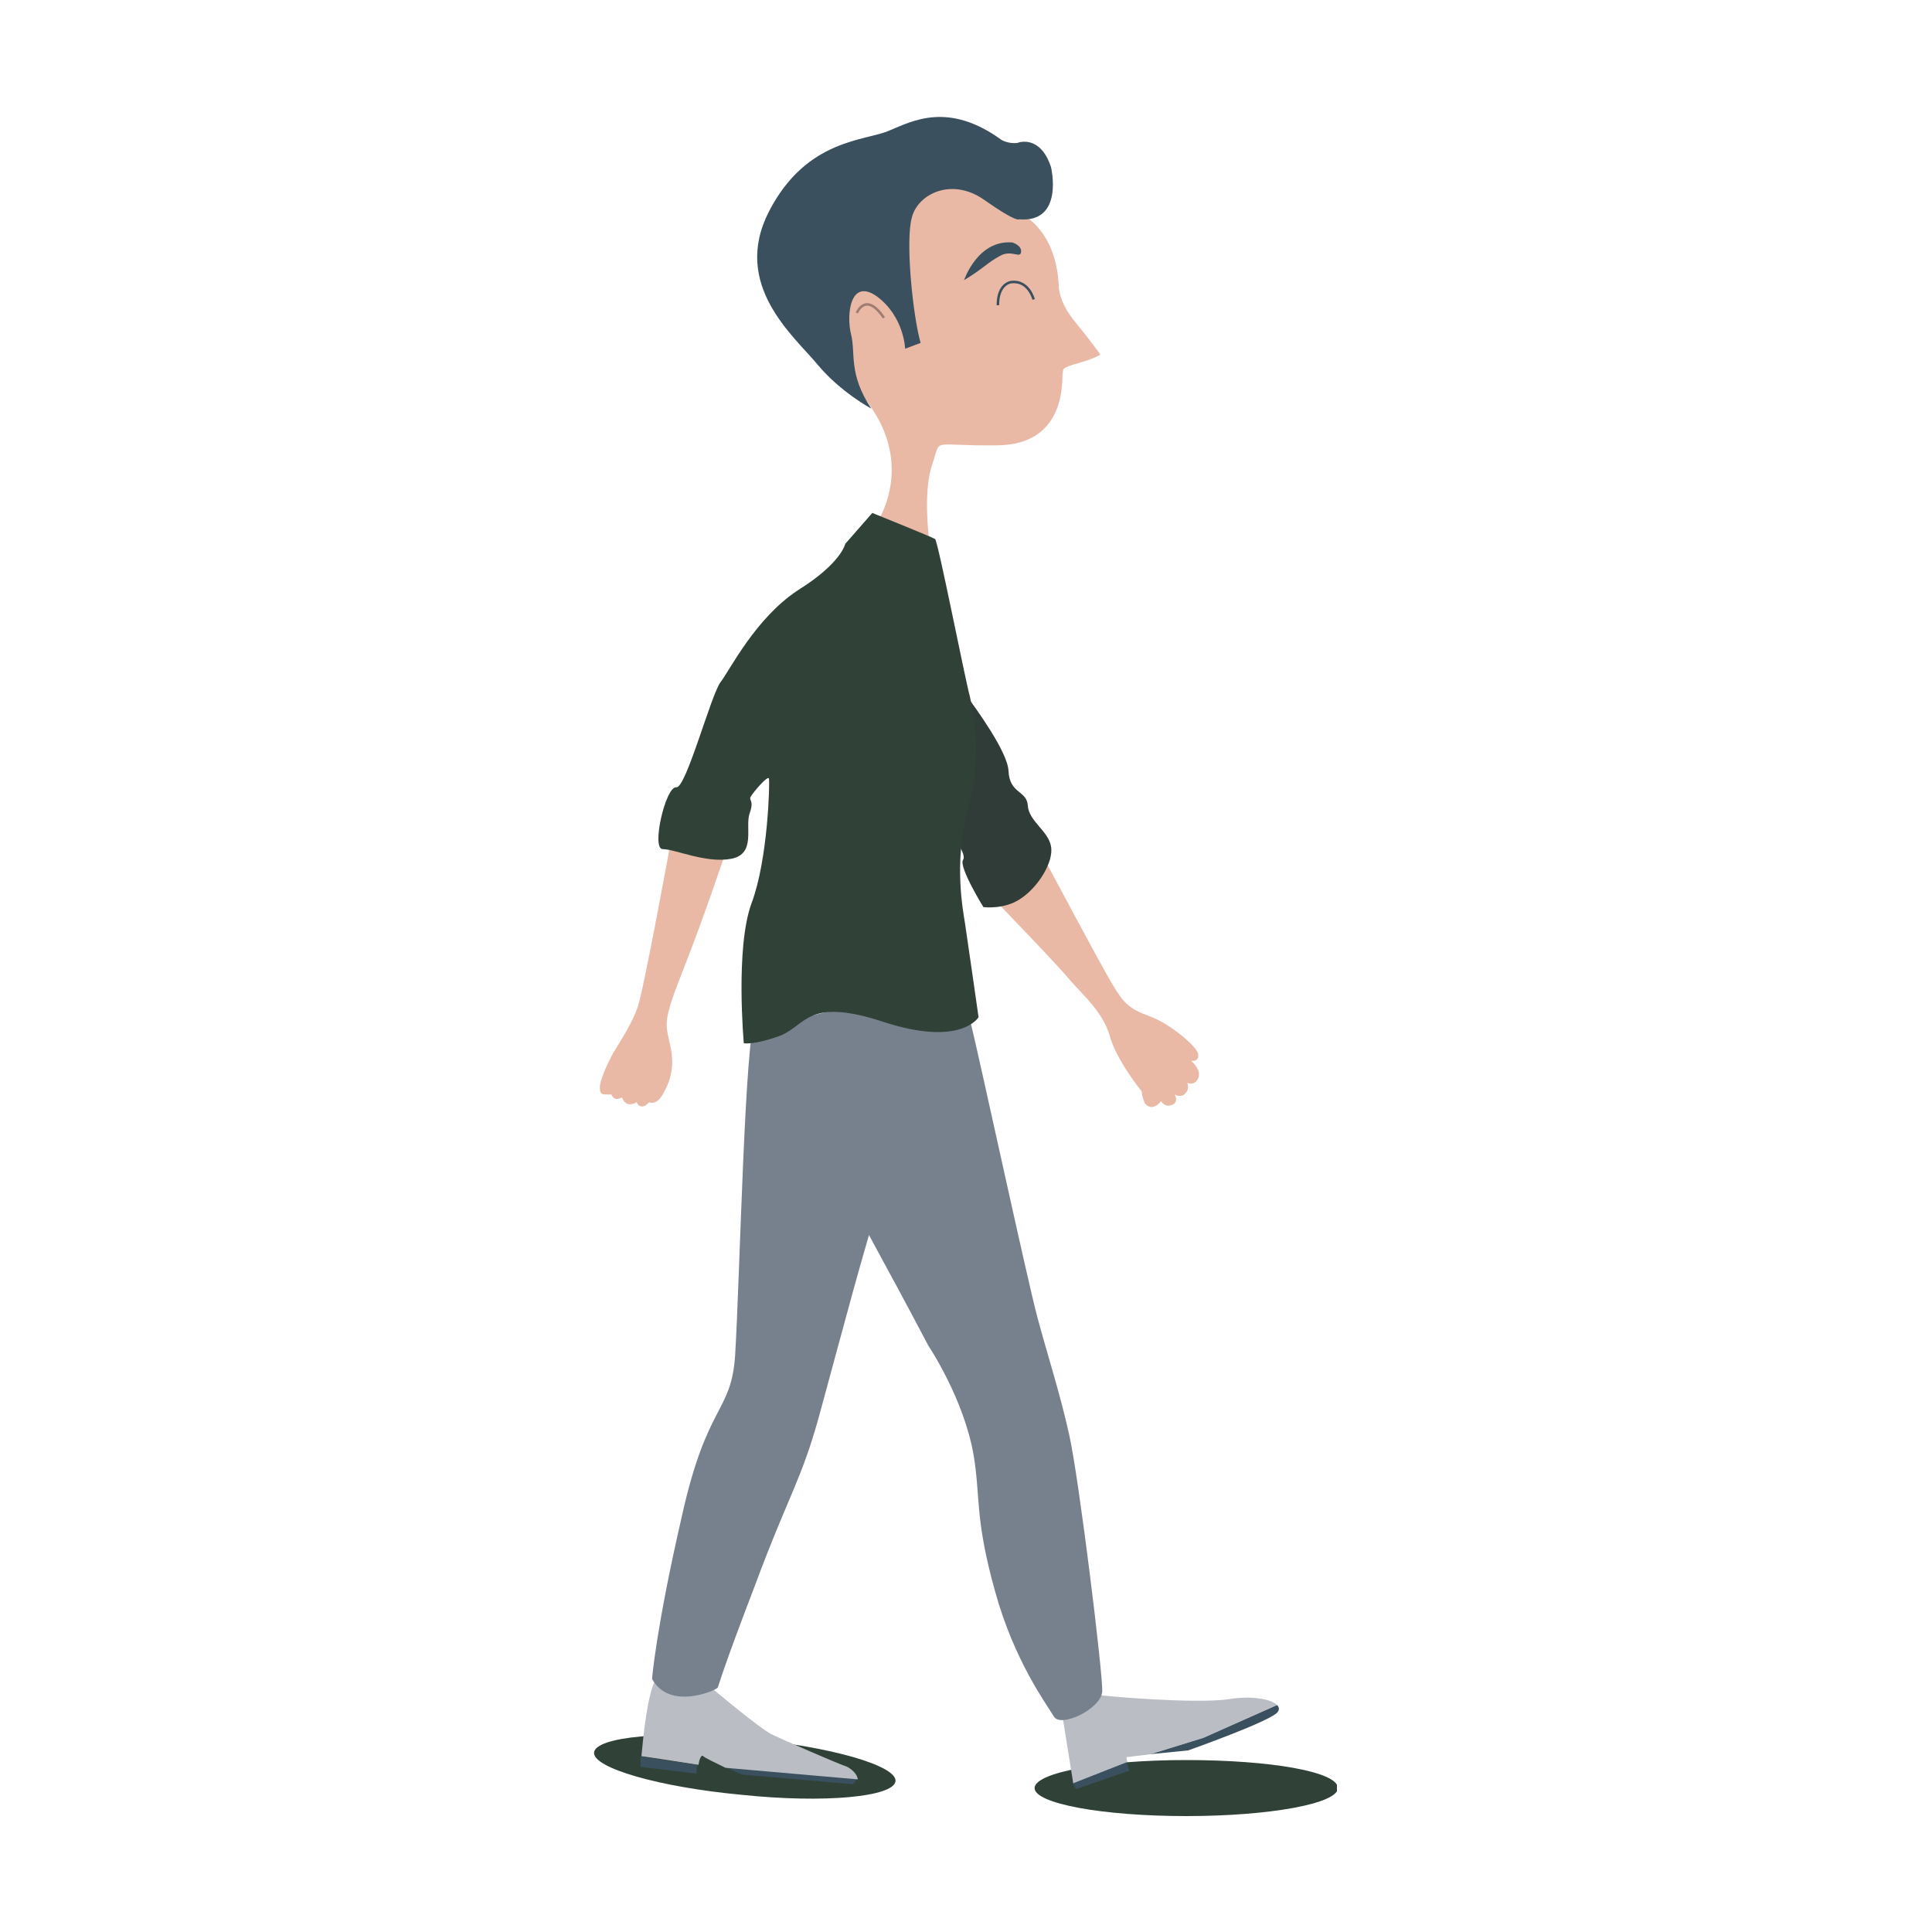
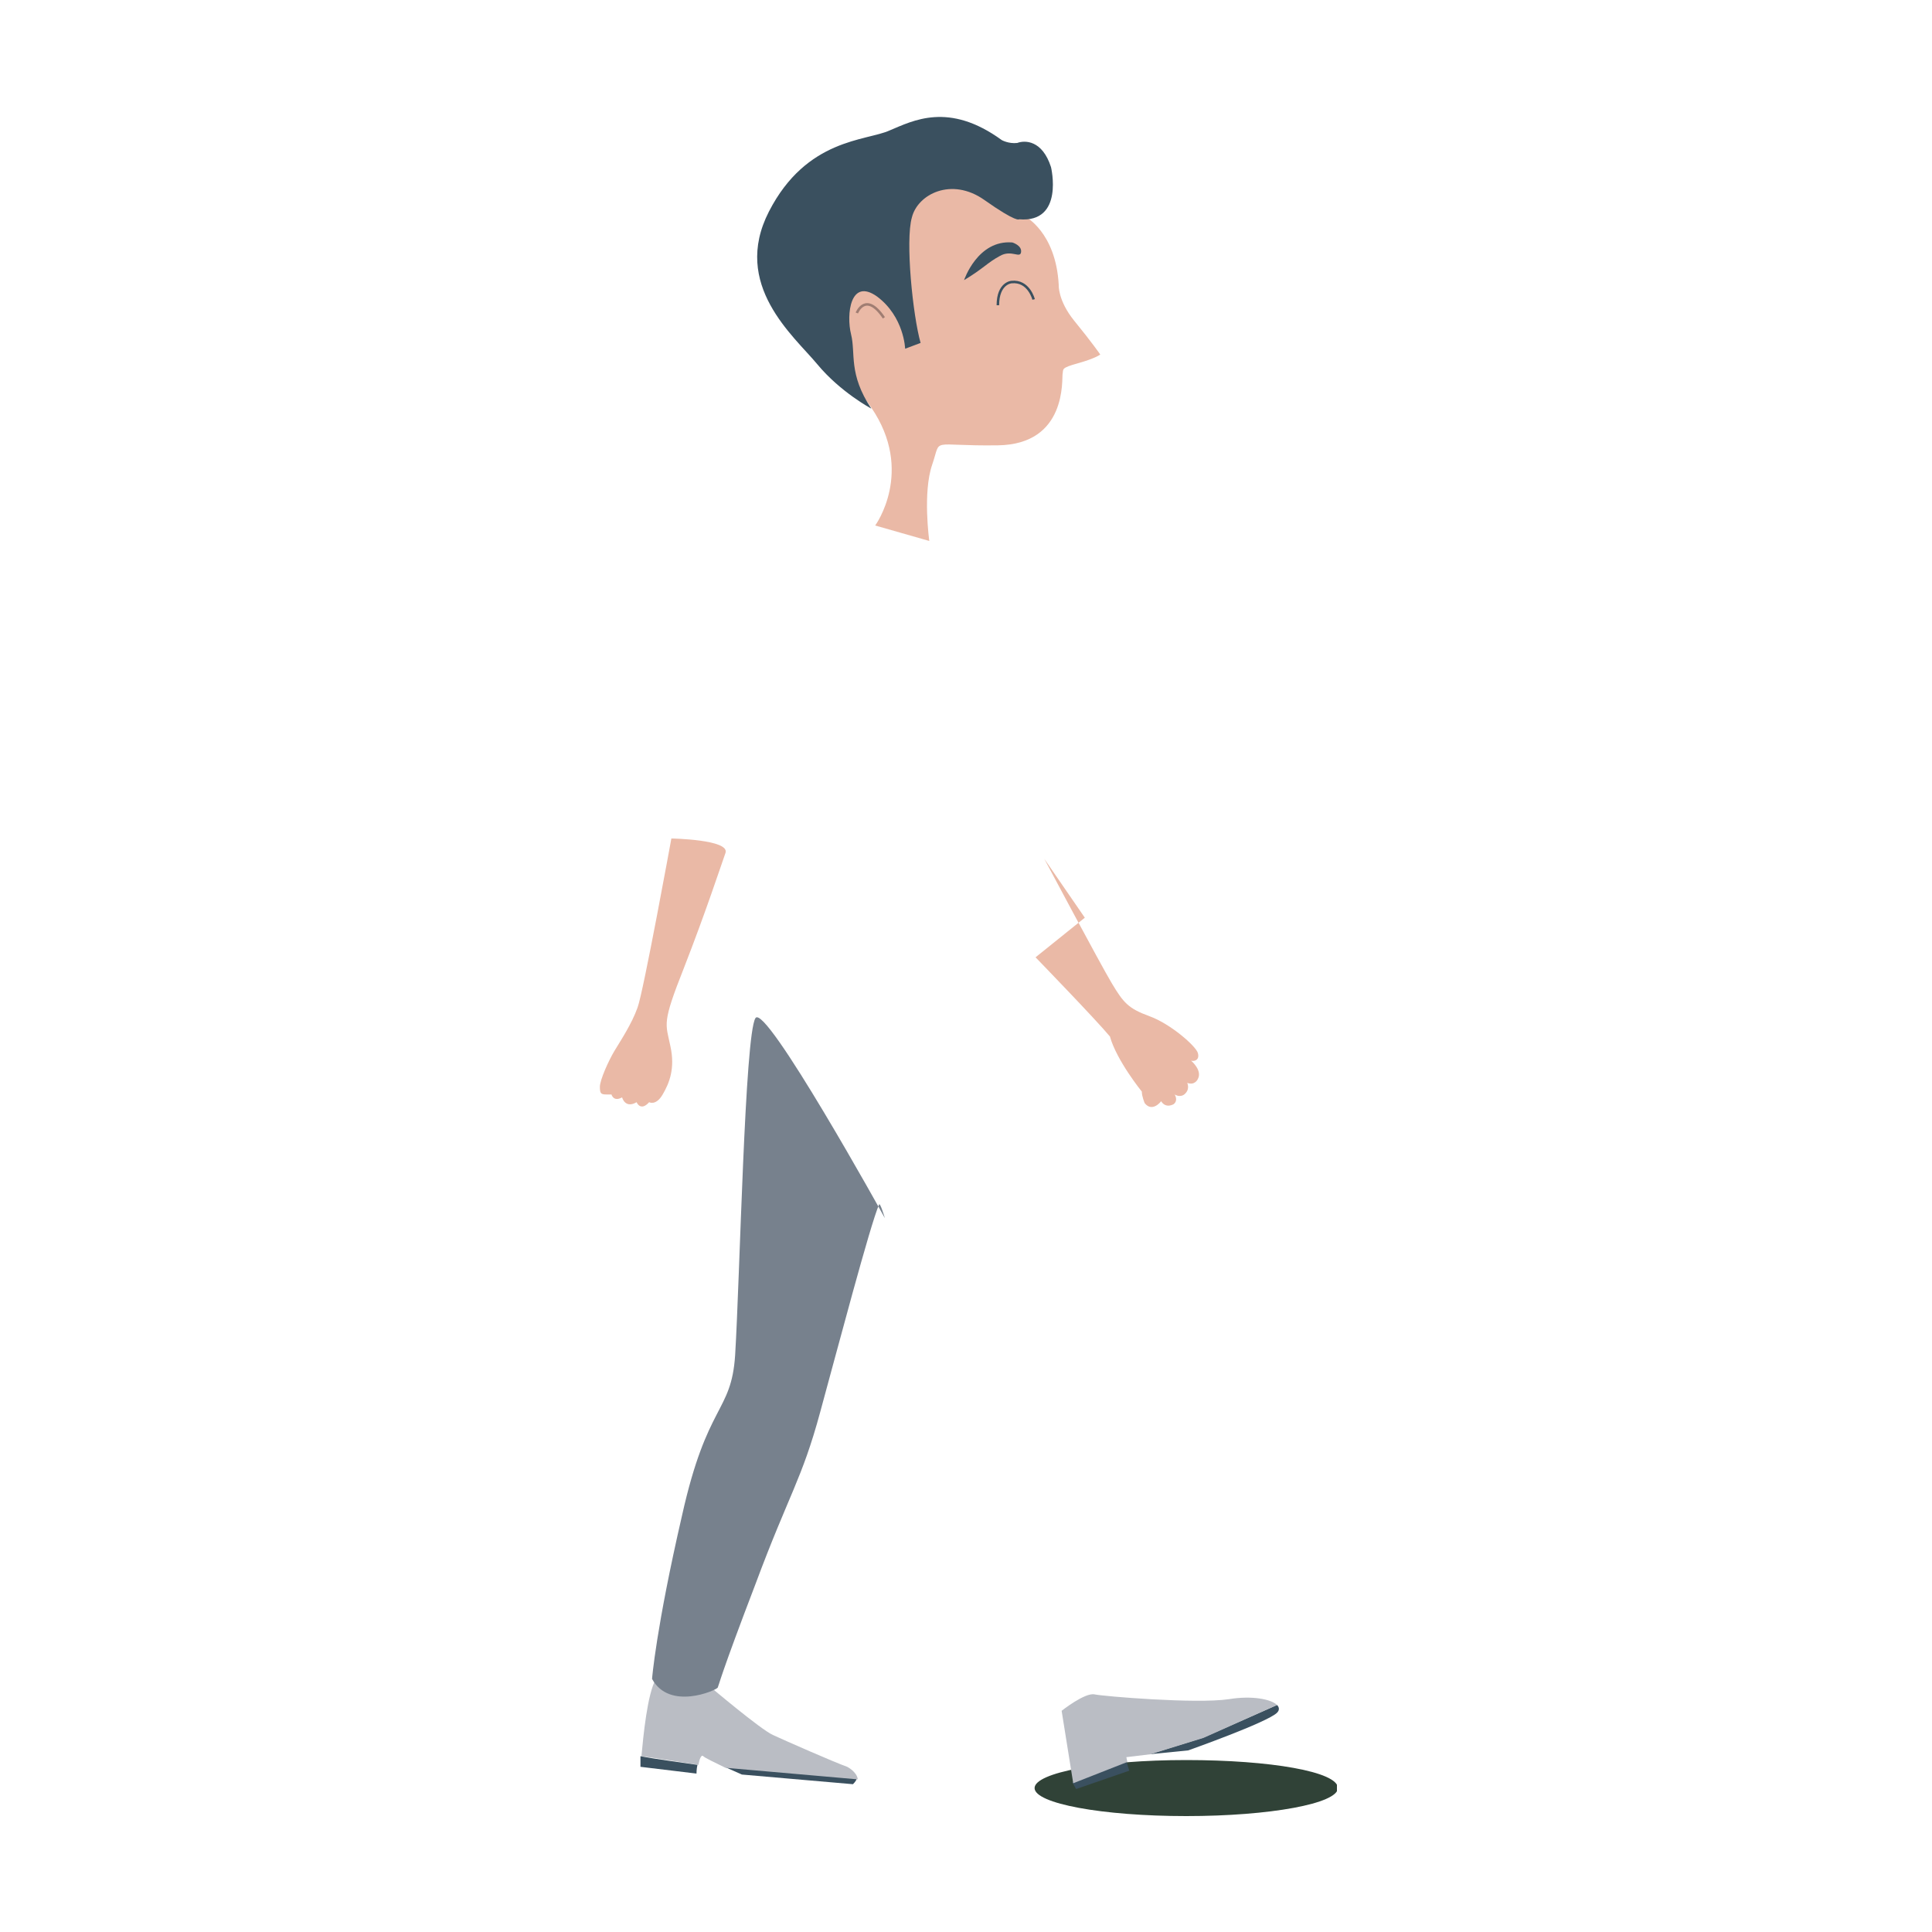
<svg xmlns="http://www.w3.org/2000/svg" xmlns:xlink="http://www.w3.org/1999/xlink" version="1.1" id="Calque_1" x="0px" y="0px" viewBox="0 0 200 200" style="enable-background:new 0 0 200 200;" xml:space="preserve">
  <style type="text/css">
	.st0{clip-path:url(#SVGID_00000127763204588814417900000006620747025973795767_);fill:#304237;}
	.st1{clip-path:url(#SVGID_00000093876335965195613580000002195746533189307056_);fill:#304237;}
	.st2{clip-path:url(#SVGID_00000157286356748398204320000010779864759216956589_);fill:#3A505F;}
	.st3{clip-path:url(#SVGID_00000060013447427239497550000003568526794028607399_);fill:#3A505F;}
	.st4{clip-path:url(#SVGID_00000105412625035254389490000002116295191819422595_);fill:#BABDC4;}
	.st5{clip-path:url(#SVGID_00000083087163381461088950000017598836593947371403_);fill:#3A505F;}
	.st6{clip-path:url(#SVGID_00000092435021637492487370000017000013502938176939_);fill:#BABDC4;}
	.st7{clip-path:url(#SVGID_00000017500730859841929430000012826755014118477462_);fill:#3A505F;}
	.st8{clip-path:url(#SVGID_00000046336032300306319290000018196309838135086984_);fill:#77818D;}
	.st9{clip-path:url(#SVGID_00000181789911062988872490000013828777682679966867_);fill:#77818D;}
	.st10{clip-path:url(#SVGID_00000151541252163222997220000009538625032763456690_);fill:#EAB9A6;}
	.st11{clip-path:url(#SVGID_00000016770996850951060140000000666210817150493366_);fill:#EAB9A6;}
	.st12{clip-path:url(#SVGID_00000128453433730922677730000009841635379860712857_);fill:#303C37;}
	.st13{clip-path:url(#SVGID_00000106111399640706623450000015039597873222464911_);fill:#EAB9A6;}
	.st14{clip-path:url(#SVGID_00000141446300105403175780000011262525017172781465_);fill:#3A505F;}
	.st15{clip-path:url(#SVGID_00000021824581179142470610000011631002266366244247_);fill:#3A505F;}
	
		.st16{clip-path:url(#SVGID_00000049928809152704795820000009118263689202242238_);fill:none;stroke:#3A505F;stroke-width:0.262;stroke-miterlimit:12.176;}
	
		.st17{clip-path:url(#SVGID_00000102521067357351075810000016554602866827152804_);fill:none;stroke:#A07D72;stroke-width:0.262;stroke-miterlimit:12.176;}
	.st18{clip-path:url(#SVGID_00000179625692122950429330000005440634187953800358_);fill:#304237;}
</style>
  <g>
    <g>
      <defs>
        <rect id="SVGID_1_" x="61.5" y="12" width="76.9" height="176" />
      </defs>
      <clipPath id="SVGID_00000109709631671875535650000015545713399744367783_">
        <use xlink:href="#SVGID_1_" style="overflow:visible;" />
      </clipPath>
-       <path style="clip-path:url(#SVGID_00000109709631671875535650000015545713399744367783_);fill:#304237;" d="M92.7,184.4    c-0.2,1.6-7.3,2.3-15.9,1.4c-8.6-0.8-15.5-2.8-15.3-4.4c0.2-1.6,7.3-2.3,15.9-1.4C86,180.8,92.9,182.8,92.7,184.4" />
    </g>
    <g>
      <defs>
        <rect id="SVGID_00000183942898229330797850000004214418423211420583_" x="61.5" y="12" width="76.9" height="176" />
      </defs>
      <clipPath id="SVGID_00000056389894070393294720000000778243902157377939_">
        <use xlink:href="#SVGID_00000183942898229330797850000004214418423211420583_" style="overflow:visible;" />
      </clipPath>
      <path style="clip-path:url(#SVGID_00000056389894070393294720000000778243902157377939_);fill:#304237;" d="M138.5,185.1    c0,1.6-7,2.9-15.7,2.9c-8.7,0-15.7-1.3-15.7-2.9c0-1.6,7-2.9,15.7-2.9S138.5,183.4,138.5,185.1" />
    </g>
    <g>
      <defs>
        <rect id="SVGID_00000126309572250465563930000016700713051312206526_" x="61.5" y="12" width="76.9" height="176" />
      </defs>
      <clipPath id="SVGID_00000065755174877810277220000016156231032361678234_">
        <use xlink:href="#SVGID_00000126309572250465563930000016700713051312206526_" style="overflow:visible;" />
      </clipPath>
      <polygon style="clip-path:url(#SVGID_00000065755174877810277220000016156231032361678234_);fill:#3A505F;" points="111.4,185.2     116.9,183.3 116.6,182.3 111,184.5   " />
    </g>
    <g>
      <defs>
        <rect id="SVGID_00000096768599972385385820000017299527292747150527_" x="61.5" y="12" width="76.9" height="176" />
      </defs>
      <clipPath id="SVGID_00000176004742545254243490000015380542913334075049_">
        <use xlink:href="#SVGID_00000096768599972385385820000017299527292747150527_" style="overflow:visible;" />
      </clipPath>
      <path style="clip-path:url(#SVGID_00000176004742545254243490000015380542913334075049_);fill:#3A505F;" d="M132.2,176.5l-7.7,3.4    l-5.5,1.7l4-0.4c0,0,8.2-2.9,9.2-3.9C132.5,177,132.4,176.7,132.2,176.5" />
    </g>
    <g>
      <defs>
        <rect id="SVGID_00000015321571340657057050000006143763859464717465_" x="61.5" y="12" width="76.9" height="176" />
      </defs>
      <clipPath id="SVGID_00000177443468410747248740000014148288590530649270_">
        <use xlink:href="#SVGID_00000015321571340657057050000006143763859464717465_" style="overflow:visible;" />
      </clipPath>
      <path style="clip-path:url(#SVGID_00000177443468410747248740000014148288590530649270_);fill:#BABDC4;" d="M132.2,176.5    c-0.6-0.6-2.6-1-5-0.6c-3.4,0.5-13-0.3-13.9-0.5c-1-0.2-3.4,1.7-3.4,1.7l1.2,7.5l5.6-2.2l-0.1-0.5l2.5-0.3l5.5-1.7L132.2,176.5z" />
    </g>
    <g>
      <defs>
        <rect id="SVGID_00000011003003162463475940000000705123700257503894_" x="61.5" y="12" width="76.9" height="176" />
      </defs>
      <clipPath id="SVGID_00000049199213067438895570000005169775838535185794_">
        <use xlink:href="#SVGID_00000011003003162463475940000000705123700257503894_" style="overflow:visible;" />
      </clipPath>
      <path style="clip-path:url(#SVGID_00000049199213067438895570000005169775838535185794_);fill:#3A505F;" d="M76.8,183.7l11.5,1    c0.3-0.3,0.4-0.5,0.4-0.7L75,182.9C75.9,183.3,76.8,183.7,76.8,183.7" />
    </g>
    <g>
      <defs>
        <rect id="SVGID_00000065047646140038876680000017148713062898488960_" x="61.5" y="12" width="76.9" height="176" />
      </defs>
      <clipPath id="SVGID_00000133489532592505054610000008484145173008438145_">
        <use xlink:href="#SVGID_00000065047646140038876680000017148713062898488960_" style="overflow:visible;" />
      </clipPath>
      <path style="clip-path:url(#SVGID_00000133489532592505054610000008484145173008438145_);fill:#BABDC4;" d="M87.7,182.9    c-1.4-0.5-6.4-2.7-7.7-3.3c-1.3-0.6-6.5-5-6.5-5s-4.4-2.9-5.6-0.8c-0.9,1.6-1.3,5.9-1.5,8c1.5,0.2,4.6,0.7,5.9,0.9    c0.1-0.6,0.3-1.1,0.5-0.9c0.2,0.2,1.3,0.7,2.3,1.2l13.7,1.2C88.7,183.4,87.7,182.9,87.7,182.9" />
    </g>
    <g>
      <defs>
        <rect id="SVGID_00000135652290687466674830000004851959304287548090_" x="61.5" y="12" width="76.9" height="176" />
      </defs>
      <clipPath id="SVGID_00000168836924860922936540000014940083153114895266_">
        <use xlink:href="#SVGID_00000135652290687466674830000004851959304287548090_" style="overflow:visible;" />
      </clipPath>
      <path style="clip-path:url(#SVGID_00000168836924860922936540000014940083153114895266_);fill:#3A505F;" d="M66.3,182.9l5.8,0.7    c0,0,0-0.5,0.1-0.9c-1.3-0.2-4.4-0.6-5.9-0.9C66.3,182.4,66.3,182.9,66.3,182.9" />
    </g>
    <g>
      <defs>
-         <rect id="SVGID_00000092444298079016622940000001760058874547854470_" x="61.5" y="12" width="76.9" height="176" />
-       </defs>
+         </defs>
      <clipPath id="SVGID_00000078043199595382032900000012573019961217756578_">
        <use xlink:href="#SVGID_00000092444298079016622940000001760058874547854470_" style="overflow:visible;" />
      </clipPath>
      <path style="clip-path:url(#SVGID_00000078043199595382032900000012573019961217756578_);fill:#77818D;" d="M78.2,106.8    c0,0,9.8,17.1,17.9,32.5c0,0,3.7,5.5,4.7,11.4c0.7,4.2,0.1,6.5,2.2,14c2,7.3,5.4,11.8,6.1,13c0.7,1.2,4.9-0.8,5-2.6    c0.1-1.7-2.4-22-3.4-26.5c-1-4.5-2.2-8.1-3.3-12.2c-1.1-4.1-5.7-25.5-7-30.9C98.9,100,78.2,106.8,78.2,106.8" />
    </g>
    <g>
      <defs>
        <rect id="SVGID_00000017479561224911076040000006333842422522472121_" x="61.5" y="12" width="76.9" height="176" />
      </defs>
      <clipPath id="SVGID_00000071543770183249232270000011072579241685108116_">
        <use xlink:href="#SVGID_00000017479561224911076040000006333842422522472121_" style="overflow:visible;" />
      </clipPath>
      <path style="clip-path:url(#SVGID_00000071543770183249232270000011072579241685108116_);fill:#77818D;" d="M91.6,126.1    c0,0-0.5-1.7-0.6-1.4c-0.9,2-4.4,15.3-6.1,21.5c-1.9,7-3.2,8.4-6.7,17.8c-3.6,9.4-3.8,10.5-3.9,10.7c-0.2,0.3-5,2.4-6.8-0.9    c0,0,0.4-5.2,3.1-16.9c2.6-11.7,5.1-10.6,5.5-16.6c0.5-8.2,1-33.1,2.1-34.9C79.2,103.7,91.6,126.1,91.6,126.1" />
    </g>
    <g>
      <defs>
        <rect id="SVGID_00000005960716539542687210000001434413330607867019_" x="61.5" y="12" width="76.9" height="176" />
      </defs>
      <clipPath id="SVGID_00000015338639669574639110000018198697677874986412_">
        <use xlink:href="#SVGID_00000005960716539542687210000001434413330607867019_" style="overflow:visible;" />
      </clipPath>
-       <path style="clip-path:url(#SVGID_00000015338639669574639110000018198697677874986412_);fill:#EAB9A6;" d="M108.1,88.9    c0,0,5.8,10.9,7,12.9c1.2,2,1.7,2.6,3.9,3.4s4.8,3.1,5,3.8c0.2,0.7-0.3,0.9-0.7,0.8c0,0,1.2,1,0.7,1.9c0,0-0.3,0.7-1.1,0.4    c0,0,0.3,0.6-0.2,1.1c0,0-0.4,0.5-1.1,0.1c0,0,0.4,0.6-0.1,1c0,0-0.8,0.5-1.3-0.3c0,0-0.9,1.2-1.7,0.2c0,0-0.3-0.7-0.3-1.2    c0,0-2.6-3.2-3.3-5.7c-0.7-2.5-2.7-4.2-4.1-5.8c-1.4-1.7-7.7-8.2-7.7-8.2l5.1-4.1" />
+       <path style="clip-path:url(#SVGID_00000015338639669574639110000018198697677874986412_);fill:#EAB9A6;" d="M108.1,88.9    c0,0,5.8,10.9,7,12.9c1.2,2,1.7,2.6,3.9,3.4s4.8,3.1,5,3.8c0.2,0.7-0.3,0.9-0.7,0.8c0,0,1.2,1,0.7,1.9c0,0-0.3,0.7-1.1,0.4    c0,0,0.3,0.6-0.2,1.1c0,0-0.4,0.5-1.1,0.1c0,0,0.4,0.6-0.1,1c0,0-0.8,0.5-1.3-0.3c0,0-0.9,1.2-1.7,0.2c0,0-0.3-0.7-0.3-1.2    c0,0-2.6-3.2-3.3-5.7c-1.4-1.7-7.7-8.2-7.7-8.2l5.1-4.1" />
    </g>
    <g>
      <defs>
        <rect id="SVGID_00000111894076926207058970000015789182245939629242_" x="61.5" y="12" width="76.9" height="176" />
      </defs>
      <clipPath id="SVGID_00000034072223607740697810000017945364805430848151_">
        <use xlink:href="#SVGID_00000111894076926207058970000015789182245939629242_" style="overflow:visible;" />
      </clipPath>
      <path style="clip-path:url(#SVGID_00000034072223607740697810000017945364805430848151_);fill:#EAB9A6;" d="M69.5,86.8    c0,0-2.9,15.9-3.5,17.5c-0.6,1.7-1.8,3.5-2.4,4.5c-0.6,1-1.5,3-1.5,3.7c0,0.7,0.1,0.8,0.7,0.8l0.5,0c0,0,0.2,0.8,1.1,0.3    c0,0,0.3,1.2,1.5,0.5c0,0,0.4,1,1.3,0c0,0,0.7,0.4,1.4-0.8c0.7-1.2,1.3-2.7,0.8-5c-0.5-2.4-0.9-2.3,1.4-8.1    c2.3-5.9,3.8-10.5,4.3-11.9S69.5,86.8,69.5,86.8" />
    </g>
    <g>
      <defs>
        <rect id="SVGID_00000015347460361177042620000001802603762116065469_" x="61.5" y="12" width="76.9" height="176" />
      </defs>
      <clipPath id="SVGID_00000042004030981360747940000008487396737539040676_">
        <use xlink:href="#SVGID_00000015347460361177042620000001802603762116065469_" style="overflow:visible;" />
      </clipPath>
-       <path style="clip-path:url(#SVGID_00000042004030981360747940000008487396737539040676_);fill:#303C37;" d="M99.5,71.3    c0,0,0.1,0.2,0.4,0.5c1.1,1.5,4.4,6,4.5,8c0.1,2.4,1.9,2,2,3.6s2.1,2.6,2.4,4.2c0.3,1.6-1.3,4.2-3.1,5.4c-1.7,1.2-3.9,0.9-3.9,0.9    s-2.6-4.2-2.1-4.9c0.5-0.7-1.9-3.5-1.9-3.5l1.7-13.6" />
    </g>
    <g>
      <defs>
        <rect id="SVGID_00000142874036376489150610000003320810834289021098_" x="61.5" y="12" width="76.9" height="176" />
      </defs>
      <clipPath id="SVGID_00000068645442089982425430000010847832956116327063_">
        <use xlink:href="#SVGID_00000142874036376489150610000003320810834289021098_" style="overflow:visible;" />
      </clipPath>
      <path style="clip-path:url(#SVGID_00000068645442089982425430000010847832956116327063_);fill:#EAB9A6;" d="M106.1,22.4    c0,0,3.2,1.6,3.5,7.1c0,0-0.1,1.6,1.6,3.7c1.8,2.2,2.7,3.5,2.7,3.5s-0.5,0.4-2.3,0.9c-1.8,0.5-1.5,0.6-1.6,1.1    c-0.1,0.5,0.5,7.3-6.7,7.4c-7.2,0.1-5.8-0.9-6.8,2c-1,2.9-0.3,7.9-0.3,7.9l-5.6-1.6c0,0,4.1-5.6-0.4-12.2    c-4.5-6.5-6.7-7.9-5.6-12.1C85.8,25.9,95,18,95,18l7.3,0.6L106.1,22.4z" />
    </g>
    <g>
      <defs>
        <rect id="SVGID_00000090998240125854851830000018065462807500202937_" x="61.5" y="12" width="76.9" height="176" />
      </defs>
      <clipPath id="SVGID_00000059281862302272909410000018001530871059323789_">
        <use xlink:href="#SVGID_00000090998240125854851830000018065462807500202937_" style="overflow:visible;" />
      </clipPath>
      <path style="clip-path:url(#SVGID_00000059281862302272909410000018001530871059323789_);fill:#3A505F;" d="M108.8,17.3    c0,0,1.4,5.8-3.3,5.4c0,0-0.2,0.4-3.6-2c-3.4-2.4-6.9-0.6-7.5,1.8c-0.7,2.4,0.1,10.2,0.9,13l-1.6,0.6c0,0-0.1-3.3-2.9-5.4    c-2.8-2-3.2,1.9-2.7,3.9c0.5,2-0.3,4.1,2.1,7.7c0,0-3.2-1.7-5.6-4.6c-2.4-2.9-8.9-8.2-5-15.8s10.1-7.3,12.5-8.4    c2.4-1,6.1-3,11.6,1c0,0,0.7,0.4,1.6,0.3C106.1,14.5,107.9,14.5,108.8,17.3" />
    </g>
    <g>
      <defs>
        <rect id="SVGID_00000119109985173370887650000009672418632083744177_" x="61.5" y="12" width="76.9" height="176" />
      </defs>
      <clipPath id="SVGID_00000013150584721074541210000003394823559258328205_">
        <use xlink:href="#SVGID_00000119109985173370887650000009672418632083744177_" style="overflow:visible;" />
      </clipPath>
      <path style="clip-path:url(#SVGID_00000013150584721074541210000003394823559258328205_);fill:#3A505F;" d="M99.8,29    c0,0,1.4-4.2,5-3.9c0,0,1,0.3,0.9,1c-0.1,0.7-1-0.3-2.2,0.4C102.2,27.2,101.8,27.8,99.8,29" />
    </g>
    <g>
      <defs>
        <rect id="SVGID_00000124132176274470837660000015145456090190835604_" x="61.5" y="12" width="76.9" height="176" />
      </defs>
      <clipPath id="SVGID_00000041288887765831045710000014479046815976548027_">
        <use xlink:href="#SVGID_00000124132176274470837660000015145456090190835604_" style="overflow:visible;" />
      </clipPath>
      <path style="clip-path:url(#SVGID_00000041288887765831045710000014479046815976548027_);fill:none;stroke:#3A505F;stroke-width:0.262;stroke-miterlimit:12.176;" d="    M107,31c0,0-0.5-2-2.3-1.8c0,0-1.4,0.1-1.4,2.4" />
    </g>
    <g>
      <defs>
        <rect id="SVGID_00000037672257044387386640000003340747640214522795_" x="61.5" y="12" width="76.9" height="176" />
      </defs>
      <clipPath id="SVGID_00000178193165602703292860000000915385618963974804_">
        <use xlink:href="#SVGID_00000037672257044387386640000003340747640214522795_" style="overflow:visible;" />
      </clipPath>
      <path style="clip-path:url(#SVGID_00000178193165602703292860000000915385618963974804_);fill:none;stroke:#A07D72;stroke-width:0.262;stroke-miterlimit:12.176;" d="    M88.7,32.4c0,0,0.9-2.3,2.8,0.5" />
    </g>
    <g>
      <defs>
        <rect id="SVGID_00000120535495295823021950000012182058786166880172_" x="61.5" y="12" width="76.9" height="176" />
      </defs>
      <clipPath id="SVGID_00000060731750896828571780000006732092627801695648_">
        <use xlink:href="#SVGID_00000120535495295823021950000012182058786166880172_" style="overflow:visible;" />
      </clipPath>
-       <path style="clip-path:url(#SVGID_00000060731750896828571780000006732092627801695648_);fill:#304237;" d="M87.5,56.3l2.8-3.2    c0,0,6.2,2.5,6.5,2.7c0.3,0.2,3.1,14.5,3.6,16.3c0.4,1.8,1.3,6.2-0.2,11.7c-1.5,5.5-0.5,10.5-0.3,11.8c0.2,1.3,1.4,9.7,1.4,9.7    s-1.8,3.1-9.8,0.5c-7.9-2.6-8,0.3-10.7,1.4c-2.7,1-3.8,0.8-3.8,0.8s-0.9-9.9,0.8-14.5c1.7-4.5,1.9-12.5,1.8-12.9    c-0.1-0.4-1.7,1.5-1.9,1.9c-0.2,0.4,0.4,0.3-0.1,1.7c-0.5,1.4,0.7,4.2-1.9,4.7c-2.6,0.5-5.8-1-7.1-1c-1.2,0,0.3-6.5,1.4-6.4    c1,0.2,3.6-9.6,4.6-10.9c1-1.3,3.6-6.6,8-9.5C87.1,58.3,87.5,56.3,87.5,56.3" />
    </g>
  </g>
</svg>